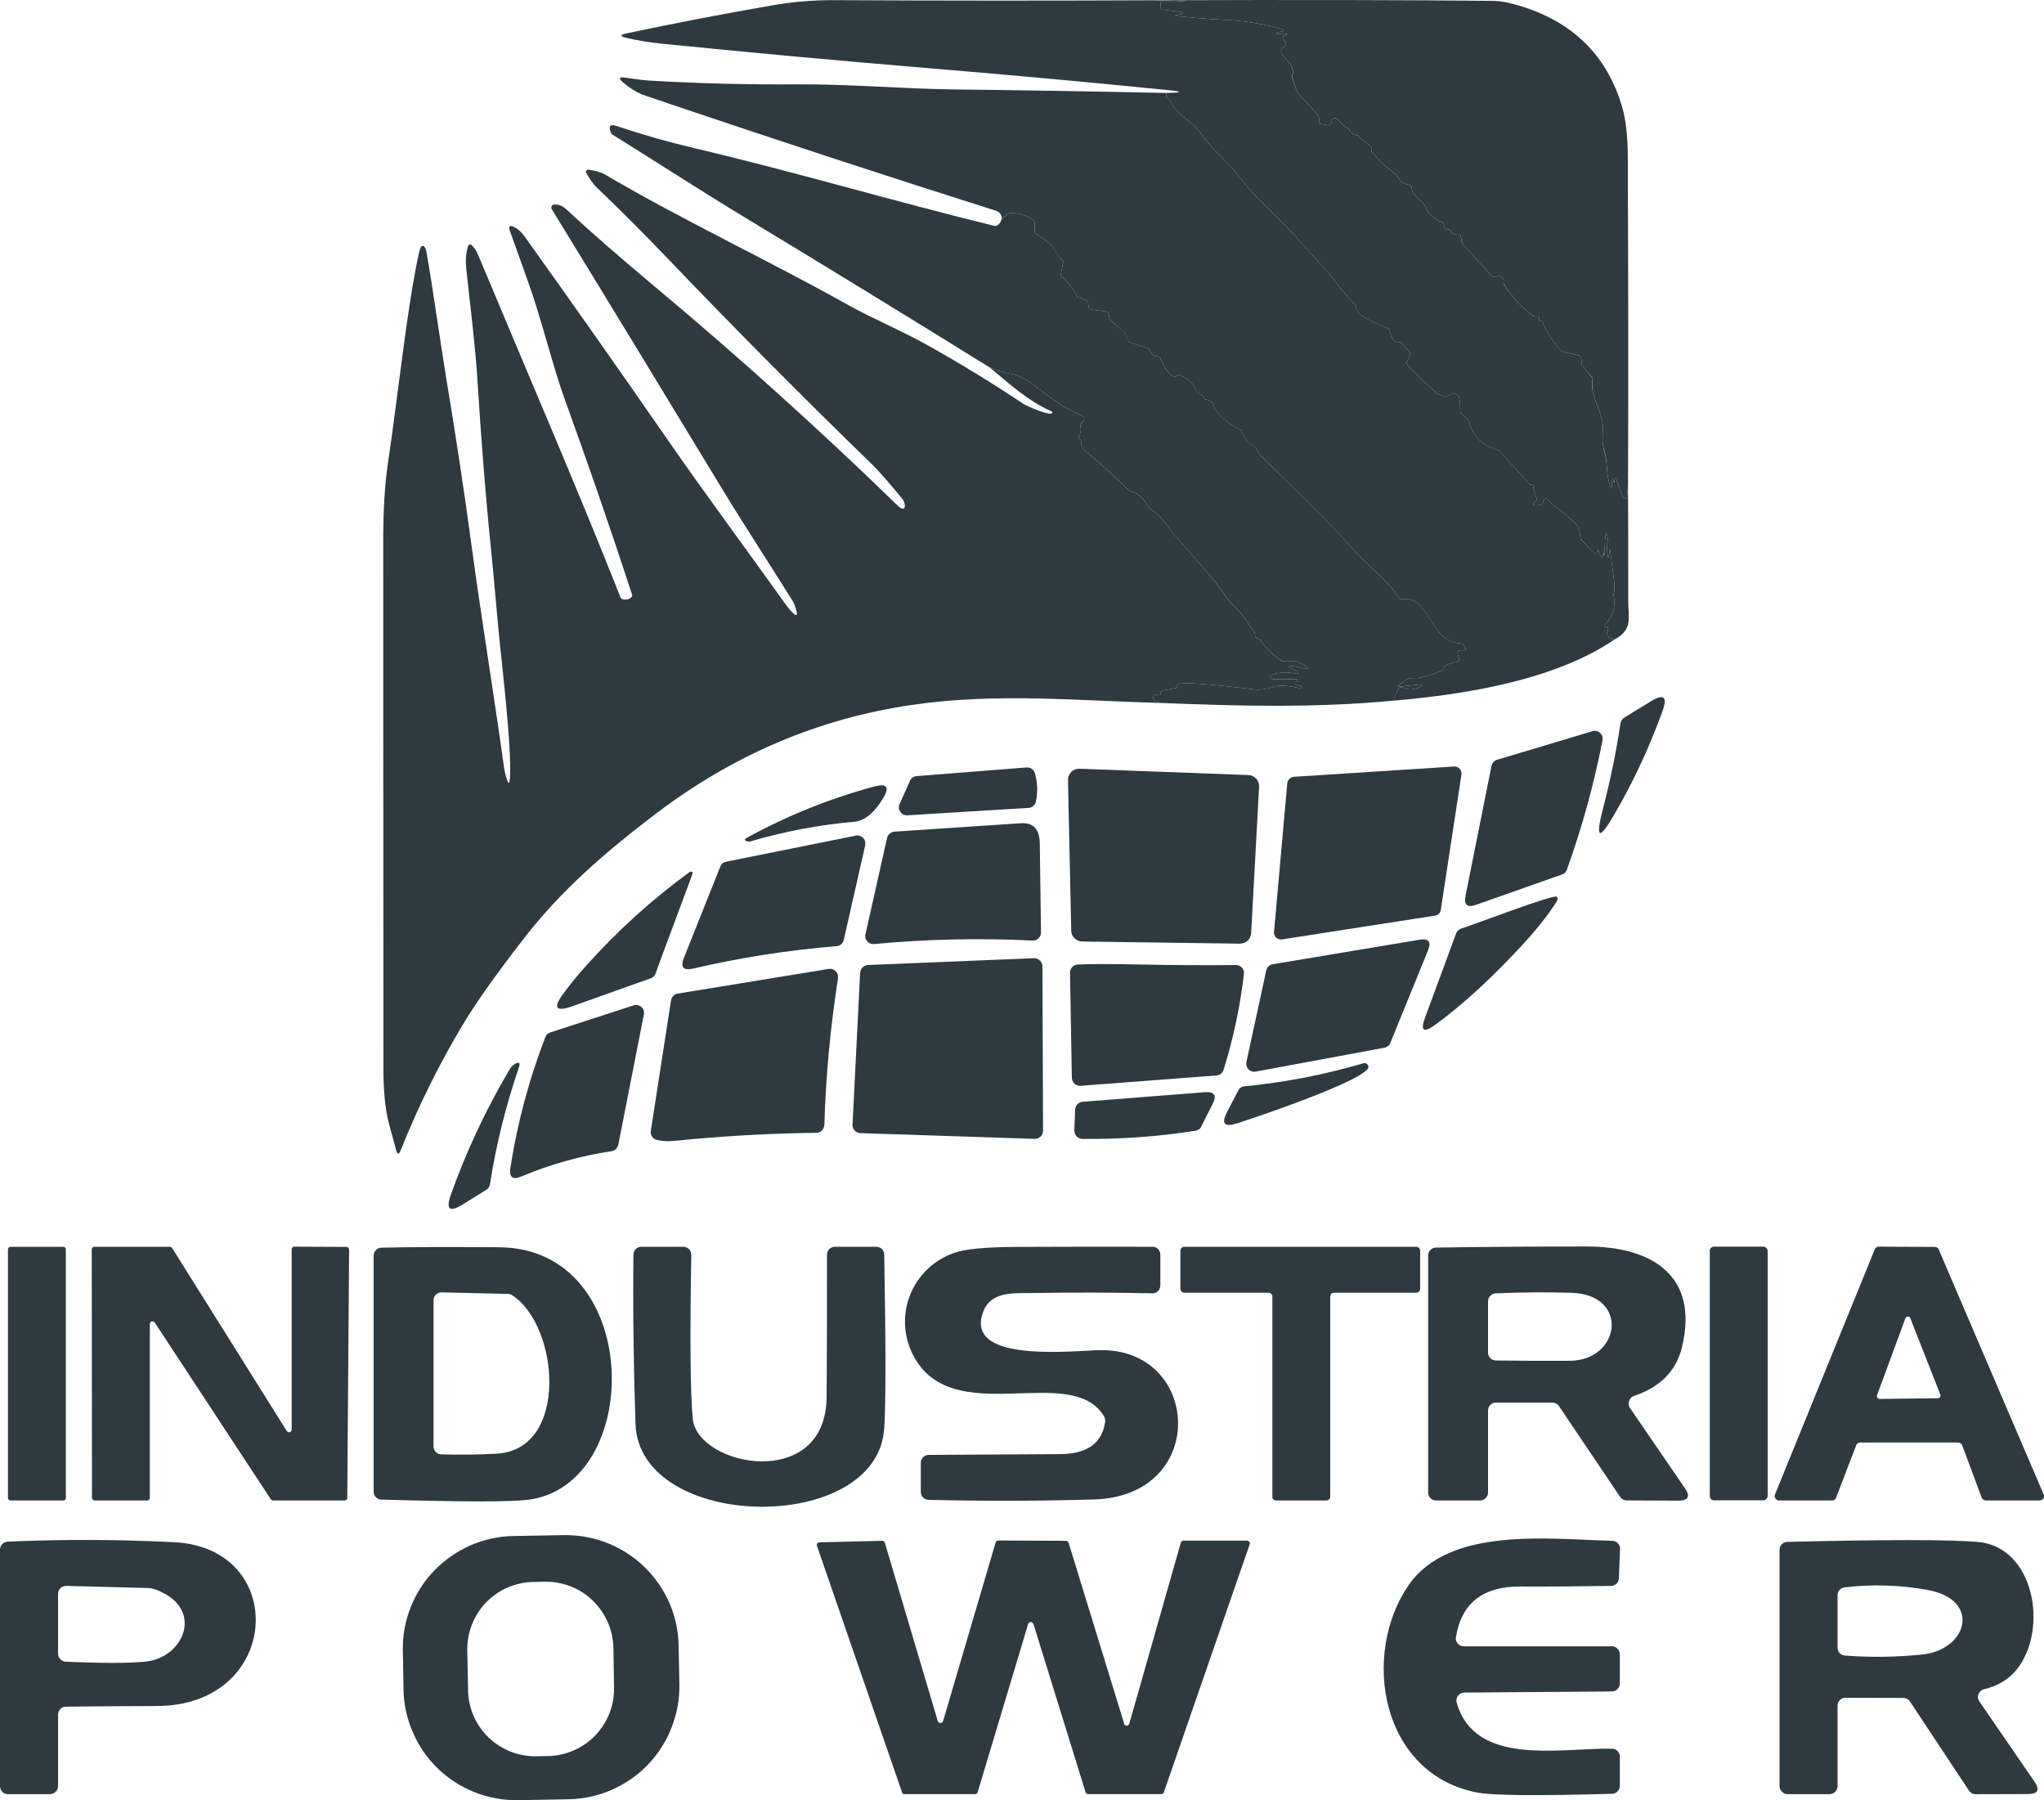
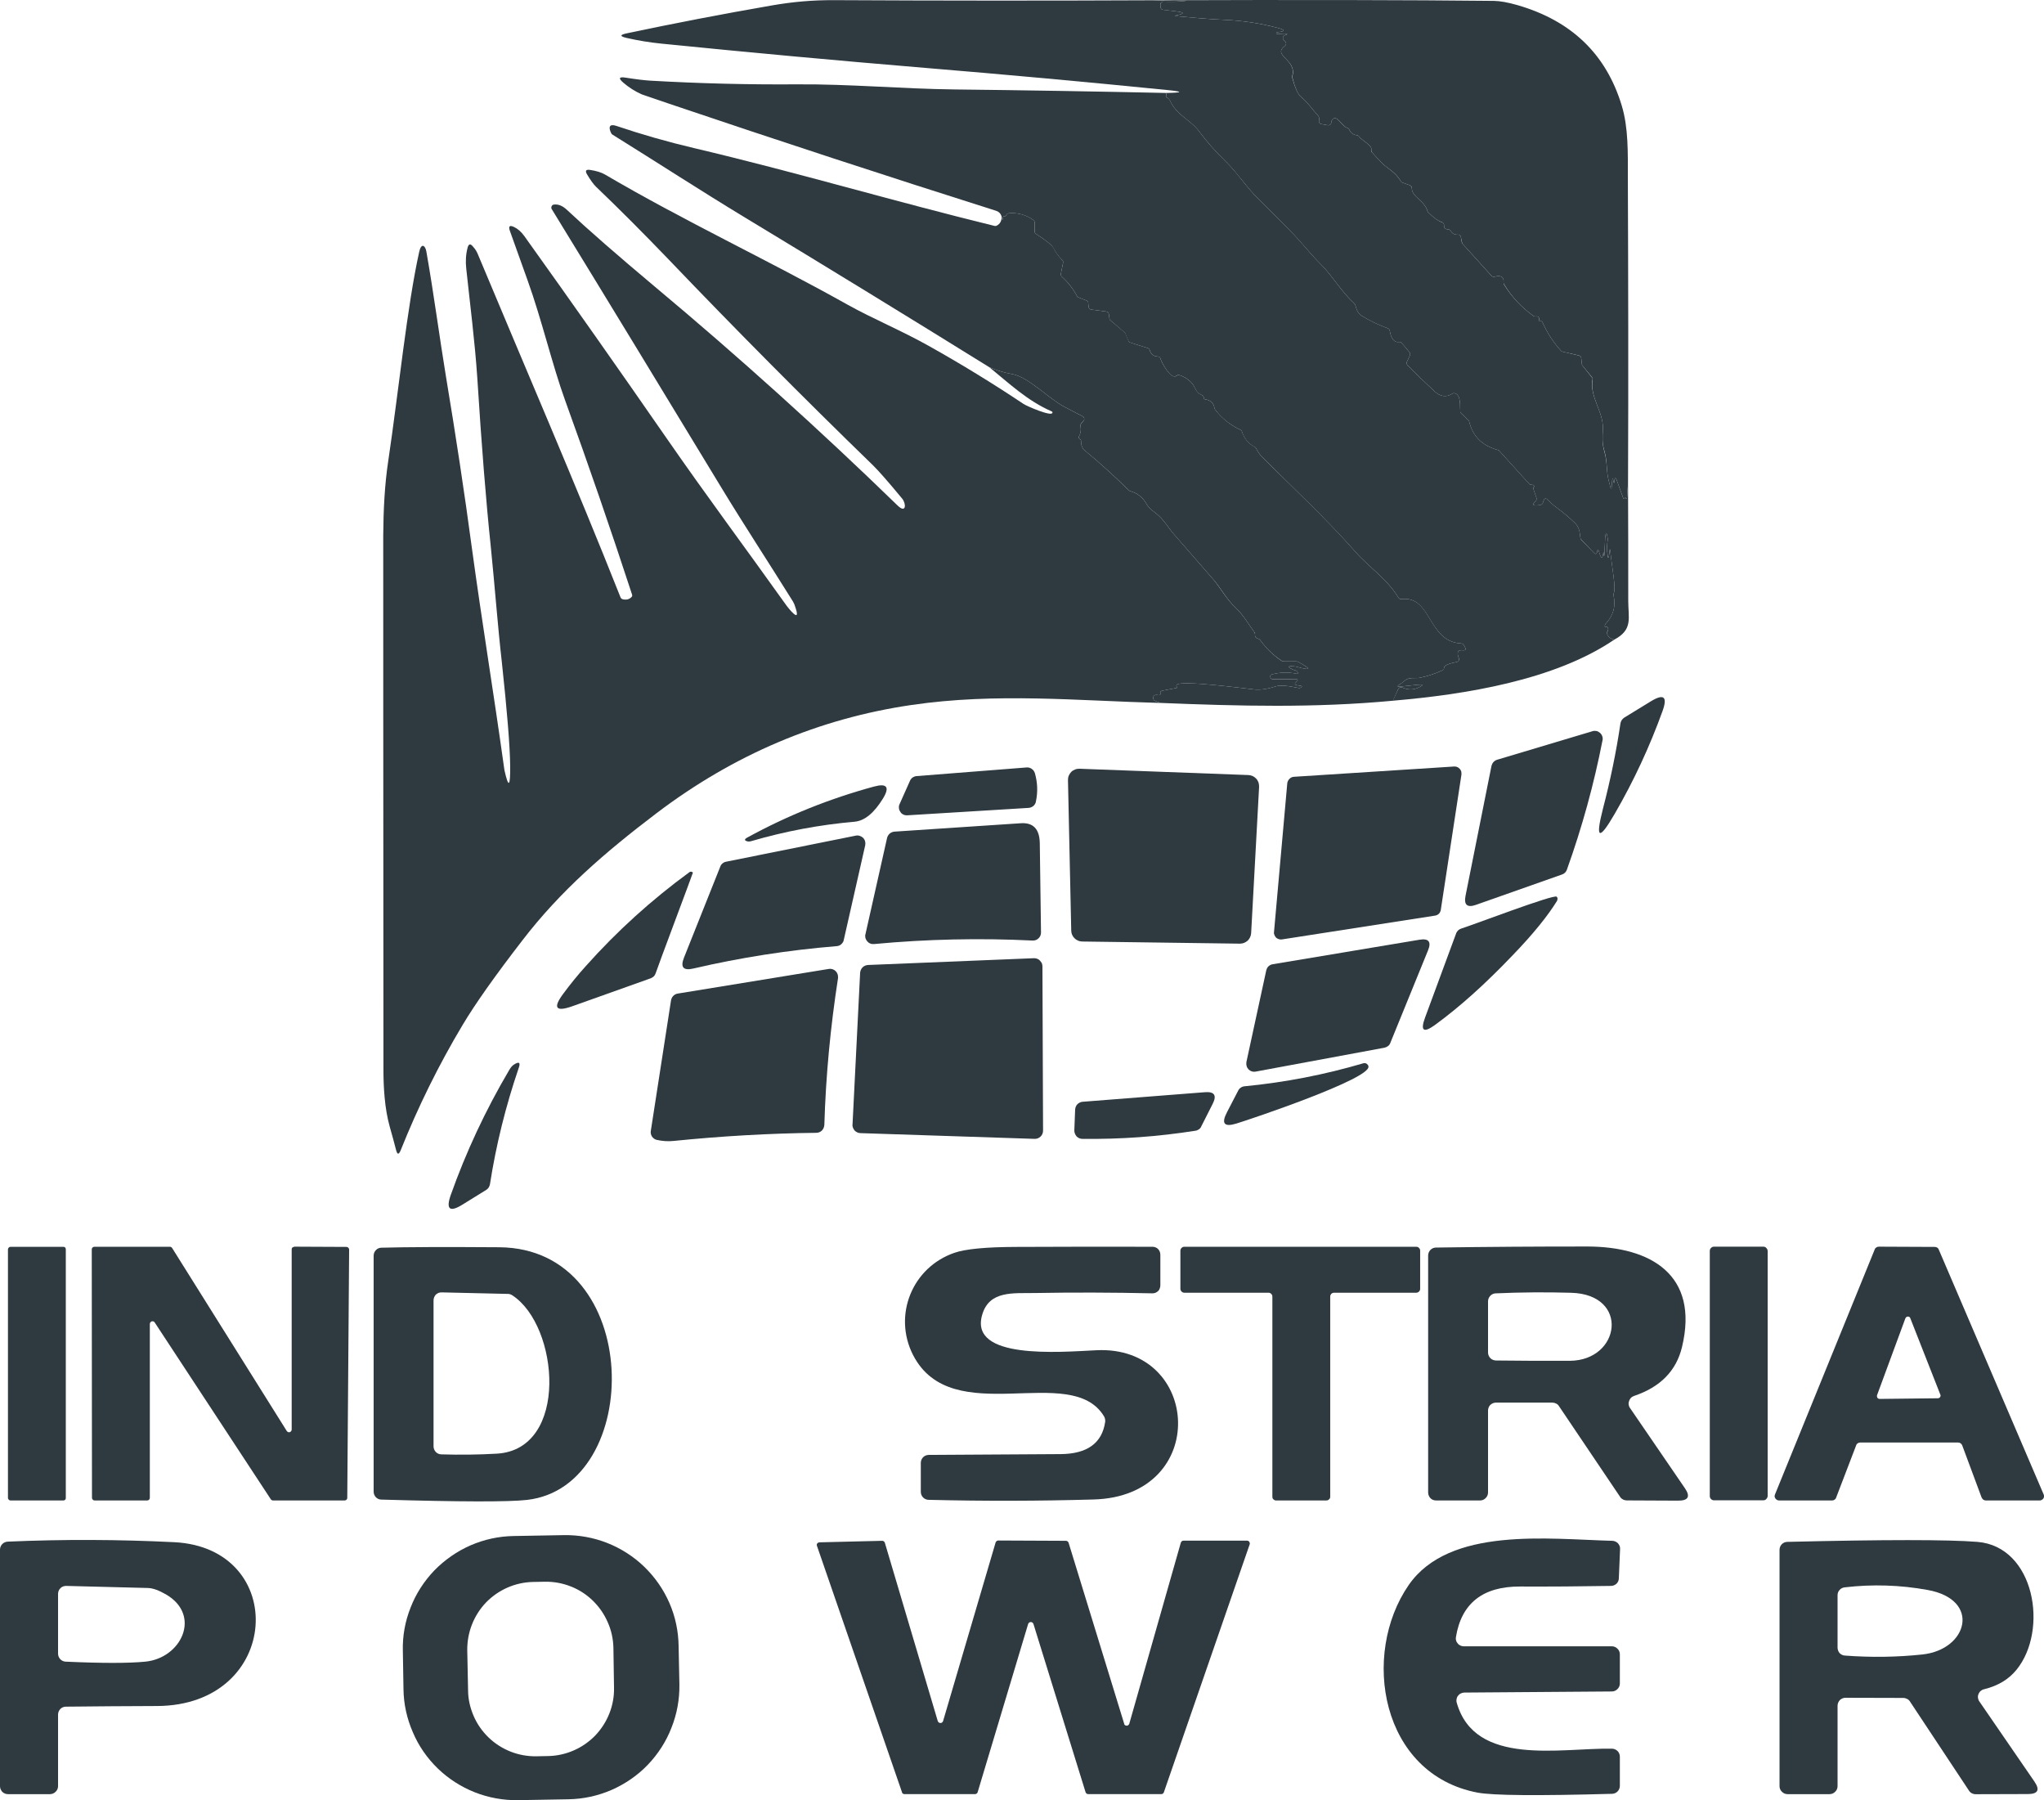
<svg xmlns="http://www.w3.org/2000/svg" width="67" height="59" viewBox="0 0 67 59" fill="none">
  <path d="M37.774 0.009L38.846 0.036C38.873 0.037 38.873 0.038 38.853 0.04C38.612 0.057 38.377 0.061 38.136 0.052C38.123 0.052 38.109 0.054 38.103 0.059C38.089 0.063 38.076 0.071 38.069 0.08C38.056 0.089 38.049 0.1 38.042 0.112C38.042 0.124 38.035 0.137 38.035 0.15L38.042 0.228C38.042 0.251 38.049 0.273 38.062 0.29C38.083 0.307 38.102 0.318 38.123 0.321L38.585 0.376C38.819 0.405 38.826 0.445 38.592 0.497L38.565 0.502C38.498 0.516 38.505 0.526 38.572 0.531C39.094 0.573 39.556 0.626 40.139 0.65C40.736 0.676 41.325 0.765 41.901 0.919C42.136 0.981 42.129 1.026 41.888 1.054C41.834 1.06 41.821 1.075 41.841 1.099C41.848 1.104 41.855 1.107 41.855 1.11C41.861 1.112 41.868 1.113 41.875 1.113C42.19 1.09 42.27 1.105 42.116 1.156C42.102 1.161 42.089 1.17 42.076 1.182C42.069 1.194 42.056 1.209 42.056 1.224C42.049 1.24 42.049 1.257 42.056 1.272C42.062 1.288 42.069 1.302 42.082 1.314L42.129 1.361C42.136 1.37 42.143 1.382 42.149 1.395C42.156 1.407 42.156 1.421 42.156 1.435C42.156 1.448 42.149 1.462 42.143 1.474C42.136 1.486 42.129 1.496 42.116 1.504C41.687 1.832 42.518 1.942 42.357 2.494C42.357 2.511 42.357 2.528 42.357 2.545C42.451 2.881 42.545 3.091 42.645 3.174C42.866 3.355 43 3.567 43.188 3.769C43.235 3.819 43.255 3.879 43.235 3.95C43.235 3.962 43.228 3.976 43.235 3.989C43.235 4.002 43.242 4.014 43.248 4.025C43.255 4.036 43.268 4.046 43.275 4.053C43.288 4.06 43.302 4.065 43.315 4.067L43.529 4.104C43.536 4.106 43.55 4.106 43.563 4.103C43.576 4.1 43.59 4.095 43.597 4.087C43.61 4.08 43.617 4.07 43.623 4.06C43.63 4.049 43.637 4.037 43.637 4.024C43.637 4.013 43.643 4.001 43.643 3.988C43.643 3.967 43.65 3.946 43.663 3.929C43.818 3.724 43.972 4.136 44.166 4.193C44.179 4.197 44.193 4.203 44.2 4.212C44.213 4.222 44.22 4.233 44.226 4.245C44.273 4.355 44.36 4.418 44.481 4.433C44.494 4.435 44.508 4.44 44.521 4.447C44.535 4.454 44.541 4.463 44.548 4.474C44.642 4.607 44.99 4.765 44.95 4.911C44.95 4.926 44.95 4.942 44.95 4.958C44.957 4.973 44.963 4.987 44.977 4.998C45.077 5.111 45.184 5.223 45.292 5.334C45.473 5.525 45.754 5.646 45.915 5.938C45.928 5.959 45.942 5.975 45.968 5.983L46.216 6.073C46.23 6.079 46.25 6.091 46.256 6.107C46.27 6.123 46.277 6.142 46.277 6.162C46.277 6.457 46.692 6.565 46.792 6.92C46.792 6.937 46.806 6.953 46.819 6.964C47.007 7.144 47.154 7.25 47.261 7.282C47.288 7.287 47.302 7.301 47.315 7.319C47.328 7.337 47.335 7.359 47.335 7.381C47.328 7.469 47.369 7.514 47.469 7.516C47.483 7.516 47.503 7.521 47.516 7.529C47.529 7.537 47.543 7.549 47.55 7.563C47.603 7.656 47.684 7.697 47.784 7.689C47.811 7.686 47.831 7.693 47.851 7.708C47.871 7.722 47.885 7.743 47.885 7.766L47.918 7.947C47.925 7.965 47.931 7.981 47.945 7.994L48.889 9.039C48.903 9.052 48.916 9.061 48.936 9.066C48.95 9.071 48.97 9.071 48.99 9.067C49.205 9.01 49.305 9.076 49.285 9.264C49.285 9.284 49.292 9.304 49.298 9.321C49.553 9.731 49.874 10.075 50.263 10.354C50.283 10.368 50.31 10.374 50.33 10.371C50.431 10.358 50.464 10.398 50.437 10.491C50.431 10.528 50.444 10.54 50.484 10.528C50.531 10.51 50.551 10.534 50.571 10.581C50.719 10.916 50.92 11.221 51.168 11.496C51.181 11.511 51.201 11.521 51.221 11.525L51.75 11.649C51.77 11.653 51.791 11.664 51.804 11.679C51.817 11.694 51.824 11.712 51.831 11.732L51.851 11.929C51.851 11.948 51.858 11.966 51.871 11.98L52.179 12.365C52.193 12.376 52.199 12.389 52.199 12.402C52.206 12.415 52.206 12.429 52.199 12.443C52.099 12.999 52.561 13.494 52.541 14.051C52.528 14.334 52.508 14.503 52.588 14.795C52.688 15.124 52.648 15.42 52.729 15.742C52.742 15.783 52.749 15.824 52.762 15.865C52.802 16.061 52.829 16.059 52.836 15.858L52.843 15.783C52.849 15.644 52.863 15.643 52.889 15.78C52.903 15.839 52.91 15.843 52.916 15.791C52.923 15.63 52.956 15.625 53.01 15.777L53.204 16.315C53.218 16.356 53.238 16.358 53.258 16.322C53.271 16.306 53.278 16.305 53.285 16.319C53.318 16.359 53.332 16.355 53.332 16.306L53.365 15.832C53.372 17.118 53.372 18.404 53.372 19.69C53.372 20.251 53.533 20.633 52.916 20.96C52.796 20.937 52.715 20.876 52.682 20.777C52.675 20.763 52.675 20.747 52.675 20.732C52.675 20.716 52.682 20.701 52.695 20.689C52.715 20.654 52.722 20.616 52.702 20.573C52.702 20.567 52.702 20.561 52.695 20.557C52.688 20.552 52.682 20.548 52.675 20.546C52.675 20.543 52.668 20.542 52.662 20.541C52.655 20.541 52.648 20.543 52.642 20.545C52.608 20.559 52.595 20.539 52.608 20.487C52.615 20.47 52.621 20.456 52.628 20.444C52.883 20.177 52.97 19.865 52.889 19.506C52.883 19.486 52.889 19.464 52.896 19.445C52.977 19.271 52.836 18.584 52.782 18.04C52.776 17.987 52.769 17.986 52.762 18.038V18.07C52.729 18.347 52.708 18.347 52.682 18.069C52.675 17.959 52.675 17.845 52.695 17.725C52.702 17.691 52.702 17.656 52.695 17.621C52.661 17.42 52.635 17.421 52.615 17.625C52.608 17.776 52.601 17.926 52.595 18.075C52.588 18.259 52.581 18.269 52.561 18.104C52.561 18.085 52.561 18.086 52.554 18.105V18.137C52.528 18.309 52.487 18.313 52.434 18.147L52.407 18.06C52.387 18.004 52.373 18.004 52.353 18.062V18.088C52.333 18.16 52.3 18.17 52.246 18.116L51.831 17.682C51.811 17.667 51.804 17.647 51.804 17.625C51.777 17.421 51.77 17.274 51.61 17.124C51.429 16.953 51.241 16.793 51.04 16.645C50.933 16.569 50.839 16.485 50.752 16.392C50.672 16.31 50.618 16.323 50.591 16.43L50.571 16.48C50.571 16.497 50.558 16.512 50.544 16.524C50.531 16.536 50.518 16.544 50.498 16.547C50.25 16.593 50.196 16.55 50.337 16.417C50.35 16.405 50.363 16.389 50.363 16.371C50.37 16.352 50.37 16.334 50.363 16.316L50.27 16.045C50.263 16.021 50.263 15.996 50.276 15.974C50.303 15.914 50.276 15.884 50.189 15.885C50.176 15.885 50.163 15.882 50.149 15.877C50.142 15.871 50.129 15.863 50.122 15.853L49.144 14.773C49.138 14.759 49.117 14.749 49.097 14.745C48.588 14.607 48.273 14.298 48.159 13.818C48.152 13.8 48.146 13.785 48.133 13.772L47.891 13.539C47.871 13.523 47.864 13.501 47.864 13.477C47.851 13.305 47.898 12.932 47.677 12.886C47.657 12.881 47.63 12.886 47.61 12.9C47.409 13.027 47.215 13.002 47.02 12.823C46.719 12.545 46.424 12.259 46.136 11.966C46.123 11.952 46.116 11.935 46.109 11.916C46.109 11.897 46.109 11.877 46.116 11.86L46.216 11.647C46.223 11.63 46.223 11.612 46.223 11.595C46.216 11.577 46.209 11.56 46.203 11.546L45.948 11.241C45.935 11.228 45.921 11.218 45.908 11.212C45.888 11.206 45.874 11.205 45.861 11.207C45.7 11.23 45.6 11.106 45.553 10.834C45.546 10.817 45.539 10.802 45.533 10.789C45.519 10.776 45.506 10.766 45.492 10.76C45.184 10.646 44.896 10.511 44.642 10.353C44.494 10.263 44.468 10.137 44.421 9.986C44.414 9.97 44.407 9.957 44.394 9.946C43.965 9.554 43.704 9.079 43.308 8.675C43.121 8.489 42.893 8.235 42.618 7.914C42.451 7.716 42.002 7.259 41.272 6.543C40.883 6.17 40.561 5.665 40.179 5.294C39.831 4.954 39.543 4.626 39.309 4.31C39.02 3.917 38.572 3.784 38.35 3.294C38.33 3.252 38.297 3.221 38.257 3.202C38.25 3.2 38.243 3.196 38.237 3.192C38.237 3.187 38.23 3.182 38.23 3.176C38.223 3.17 38.223 3.164 38.223 3.157C38.223 3.151 38.223 3.144 38.23 3.138C38.237 3.11 38.237 3.08 38.21 3.046H38.237C38.793 3.036 38.793 3.003 38.237 2.948C35.603 2.684 32.964 2.443 30.317 2.224C27.436 1.984 24.555 1.719 21.674 1.429C21.286 1.39 20.91 1.328 20.535 1.242C20.314 1.19 20.314 1.14 20.542 1.093C22.116 0.761 23.691 0.457 25.279 0.182C25.969 0.061 26.619 0.001 27.369 0.005C30.84 0.023 34.304 0.025 37.774 0.009Z" fill="#2E3940" />
  <path d="M37.774 0.009C42.498 -0.008 46.23 -0.001 48.97 0.029C49.171 0.032 49.426 0.078 49.734 0.166C51.509 0.677 52.648 1.774 53.158 3.458C53.379 4.182 53.359 5.013 53.359 5.8C53.372 9.144 53.379 12.488 53.365 15.832L53.332 16.306C53.332 16.355 53.319 16.359 53.292 16.319C53.278 16.305 53.272 16.306 53.258 16.322C53.238 16.358 53.218 16.356 53.205 16.315L53.01 15.777C52.957 15.625 52.923 15.63 52.916 15.791C52.91 15.843 52.903 15.839 52.89 15.78C52.863 15.643 52.849 15.644 52.843 15.783L52.836 15.858C52.829 16.058 52.803 16.061 52.762 15.865C52.749 15.824 52.742 15.783 52.729 15.742C52.648 15.42 52.689 15.124 52.595 14.795C52.508 14.503 52.528 14.334 52.541 14.051C52.561 13.494 52.099 12.999 52.206 12.443C52.206 12.429 52.206 12.415 52.2 12.402C52.2 12.389 52.193 12.376 52.186 12.365L51.871 11.98C51.858 11.966 51.851 11.948 51.851 11.929L51.831 11.732C51.824 11.712 51.818 11.694 51.804 11.678C51.791 11.664 51.771 11.653 51.757 11.649L51.221 11.525C51.201 11.521 51.181 11.511 51.168 11.496C50.92 11.221 50.719 10.916 50.571 10.581C50.551 10.534 50.531 10.51 50.484 10.528C50.444 10.54 50.431 10.528 50.444 10.491C50.464 10.398 50.431 10.358 50.33 10.371C50.31 10.374 50.283 10.368 50.263 10.354C49.875 10.075 49.553 9.731 49.305 9.321C49.292 9.304 49.285 9.284 49.285 9.264C49.305 9.076 49.205 9.01 48.99 9.067C48.97 9.071 48.957 9.071 48.937 9.066C48.917 9.061 48.903 9.052 48.89 9.039L47.945 7.994C47.932 7.981 47.925 7.965 47.925 7.947L47.885 7.766C47.885 7.743 47.871 7.722 47.851 7.708C47.831 7.693 47.811 7.686 47.784 7.689C47.684 7.697 47.603 7.656 47.55 7.563C47.543 7.549 47.53 7.537 47.516 7.529C47.503 7.521 47.483 7.516 47.469 7.516C47.369 7.514 47.329 7.469 47.335 7.381C47.335 7.359 47.329 7.337 47.315 7.319C47.302 7.301 47.288 7.287 47.268 7.281C47.154 7.25 47.007 7.144 46.819 6.964C46.806 6.953 46.799 6.937 46.793 6.92C46.692 6.565 46.277 6.457 46.277 6.162C46.277 6.142 46.27 6.123 46.263 6.107C46.25 6.091 46.23 6.079 46.217 6.073L45.969 5.983C45.942 5.975 45.928 5.959 45.915 5.938C45.761 5.646 45.473 5.525 45.292 5.334C45.185 5.223 45.077 5.111 44.977 4.998C44.964 4.987 44.957 4.973 44.957 4.958C44.95 4.942 44.95 4.926 44.95 4.911C44.99 4.764 44.642 4.606 44.548 4.474C44.541 4.463 44.535 4.454 44.521 4.447C44.508 4.439 44.495 4.435 44.481 4.433C44.361 4.418 44.273 4.355 44.227 4.245C44.22 4.233 44.213 4.222 44.2 4.212C44.193 4.203 44.18 4.197 44.166 4.193C43.979 4.136 43.818 3.724 43.664 3.929C43.65 3.946 43.644 3.967 43.644 3.988C43.644 4.001 43.637 4.013 43.637 4.024C43.637 4.037 43.63 4.049 43.624 4.06C43.617 4.07 43.61 4.08 43.597 4.087C43.59 4.095 43.577 4.1 43.563 4.103C43.55 4.105 43.543 4.106 43.53 4.104L43.315 4.067C43.302 4.065 43.289 4.06 43.275 4.053C43.269 4.046 43.255 4.036 43.248 4.025C43.242 4.014 43.235 4.002 43.235 3.989C43.235 3.976 43.235 3.962 43.235 3.949C43.255 3.879 43.235 3.819 43.188 3.769C43.001 3.567 42.866 3.355 42.645 3.174C42.545 3.091 42.451 2.881 42.364 2.545C42.357 2.528 42.357 2.511 42.364 2.494C42.518 1.942 41.687 1.832 42.116 1.504C42.13 1.496 42.136 1.486 42.143 1.474C42.15 1.462 42.156 1.448 42.156 1.435C42.156 1.421 42.156 1.407 42.15 1.395C42.143 1.382 42.136 1.37 42.129 1.361L42.083 1.314C42.069 1.302 42.062 1.288 42.056 1.272C42.049 1.257 42.049 1.24 42.056 1.224C42.056 1.209 42.069 1.194 42.076 1.182C42.089 1.17 42.103 1.161 42.116 1.156C42.27 1.105 42.19 1.09 41.875 1.113C41.868 1.113 41.861 1.112 41.861 1.11C41.855 1.107 41.848 1.104 41.841 1.099C41.821 1.075 41.835 1.06 41.888 1.054C42.13 1.026 42.136 0.981 41.902 0.919C41.325 0.765 40.736 0.676 40.139 0.65C39.557 0.626 39.094 0.573 38.572 0.531C38.505 0.526 38.505 0.516 38.565 0.502L38.592 0.497C38.827 0.445 38.82 0.405 38.585 0.376L38.123 0.321C38.103 0.318 38.083 0.307 38.063 0.29C38.049 0.273 38.042 0.251 38.042 0.228L38.036 0.15C38.036 0.137 38.042 0.124 38.049 0.112C38.049 0.1 38.056 0.089 38.069 0.08C38.076 0.071 38.09 0.063 38.103 0.059C38.11 0.054 38.123 0.052 38.136 0.052C38.377 0.061 38.612 0.057 38.853 0.04C38.873 0.038 38.873 0.037 38.853 0.036L37.774 0.009Z" fill="#2E3940" />
  <path d="M38.21 3.046C38.23 3.079 38.237 3.11 38.23 3.138C38.224 3.144 38.224 3.15 38.224 3.157C38.224 3.163 38.224 3.17 38.23 3.176C38.23 3.182 38.237 3.187 38.237 3.192C38.244 3.196 38.25 3.2 38.257 3.202C38.297 3.221 38.331 3.251 38.351 3.294C38.572 3.784 39.021 3.917 39.309 4.309C39.543 4.626 39.831 4.954 40.18 5.294C40.562 5.665 40.883 6.169 41.272 6.543C42.002 7.259 42.451 7.715 42.619 7.913C42.894 8.234 43.121 8.488 43.309 8.675C43.704 9.079 43.965 9.554 44.394 9.946C44.408 9.957 44.414 9.97 44.421 9.986C44.468 10.137 44.495 10.263 44.642 10.353C44.897 10.51 45.185 10.646 45.493 10.76C45.506 10.765 45.52 10.775 45.533 10.788C45.54 10.801 45.547 10.817 45.553 10.834C45.6 11.105 45.701 11.23 45.861 11.207C45.875 11.204 45.888 11.206 45.908 11.212C45.922 11.218 45.935 11.228 45.949 11.241L46.203 11.546C46.21 11.56 46.217 11.577 46.223 11.594C46.223 11.612 46.223 11.63 46.217 11.647L46.116 11.859C46.109 11.877 46.109 11.896 46.109 11.915C46.116 11.934 46.123 11.952 46.136 11.966C46.424 12.259 46.719 12.545 47.02 12.823C47.215 13.001 47.409 13.027 47.61 12.899C47.63 12.886 47.657 12.881 47.677 12.886C47.898 12.932 47.851 13.304 47.865 13.477C47.865 13.5 47.871 13.523 47.892 13.539L48.133 13.772C48.146 13.784 48.153 13.8 48.16 13.818C48.273 14.298 48.588 14.607 49.098 14.745C49.118 14.749 49.131 14.759 49.145 14.773L50.123 15.853C50.129 15.863 50.143 15.871 50.15 15.876C50.163 15.882 50.176 15.885 50.19 15.885C50.277 15.884 50.304 15.914 50.27 15.974C50.263 15.996 50.263 16.021 50.27 16.044L50.364 16.316C50.37 16.333 50.37 16.352 50.364 16.37C50.364 16.388 50.35 16.404 50.337 16.417C50.196 16.55 50.25 16.593 50.498 16.546C50.518 16.543 50.531 16.535 50.545 16.523C50.558 16.512 50.572 16.496 50.572 16.479L50.592 16.43C50.618 16.323 50.672 16.31 50.752 16.391C50.84 16.484 50.933 16.569 51.041 16.645C51.242 16.793 51.429 16.953 51.61 17.124C51.771 17.274 51.778 17.421 51.804 17.625C51.804 17.646 51.811 17.666 51.825 17.681L52.247 18.116C52.3 18.17 52.334 18.16 52.354 18.087V18.061C52.367 18.004 52.387 18.003 52.407 18.06L52.434 18.147C52.488 18.313 52.528 18.309 52.555 18.136V18.105C52.561 18.085 52.561 18.085 52.561 18.104C52.581 18.268 52.588 18.259 52.595 18.075C52.602 17.925 52.608 17.776 52.615 17.625C52.635 17.421 52.662 17.42 52.695 17.621C52.702 17.656 52.702 17.691 52.695 17.724C52.675 17.845 52.675 17.959 52.682 18.068C52.702 18.347 52.729 18.347 52.763 18.069V18.038C52.769 17.986 52.776 17.986 52.783 18.04C52.836 18.584 52.977 19.271 52.896 19.445C52.89 19.464 52.883 19.485 52.89 19.506C52.97 19.865 52.883 20.177 52.629 20.443C52.622 20.456 52.615 20.47 52.608 20.486C52.595 20.539 52.608 20.558 52.642 20.545C52.649 20.543 52.655 20.541 52.662 20.541C52.669 20.541 52.675 20.543 52.675 20.545C52.682 20.548 52.689 20.552 52.695 20.556C52.695 20.561 52.702 20.567 52.702 20.573C52.722 20.616 52.715 20.654 52.689 20.689C52.682 20.701 52.675 20.716 52.675 20.731C52.675 20.747 52.675 20.762 52.682 20.777C52.715 20.876 52.796 20.937 52.916 20.96C50.953 22.297 48.005 22.762 45.654 22.963L45.835 22.577C45.848 22.554 45.868 22.537 45.888 22.528C45.915 22.519 45.942 22.519 45.962 22.529C46.15 22.612 46.33 22.613 46.498 22.532C46.672 22.451 46.659 22.419 46.471 22.439L45.908 22.499C45.794 22.511 45.788 22.487 45.882 22.426C45.935 22.393 45.989 22.352 46.049 22.302C46.19 22.177 46.404 22.241 46.552 22.209C46.8 22.157 47.041 22.077 47.275 21.971C47.295 21.963 47.309 21.952 47.316 21.936C47.329 21.921 47.335 21.904 47.335 21.886C47.335 21.769 47.65 21.718 47.751 21.693C47.764 21.69 47.778 21.684 47.791 21.675C47.798 21.667 47.811 21.656 47.818 21.644C47.825 21.631 47.825 21.618 47.825 21.604C47.825 21.59 47.825 21.577 47.818 21.564C47.744 21.377 47.784 21.292 47.938 21.309C48.046 21.321 48.066 21.282 48.012 21.193L47.979 21.134C47.972 21.12 47.959 21.109 47.945 21.101C47.932 21.093 47.918 21.088 47.898 21.087C46.786 21.03 46.934 19.509 45.935 19.633C45.922 19.636 45.902 19.633 45.882 19.625C45.868 19.616 45.855 19.604 45.841 19.588C45.446 18.945 44.883 18.601 44.434 18.089C43.463 16.989 42.377 15.982 41.339 14.942C41.265 14.865 41.225 14.774 41.165 14.681C41.158 14.666 41.145 14.654 41.124 14.646C40.923 14.541 40.783 14.373 40.709 14.143C40.709 14.131 40.703 14.119 40.689 14.109C40.682 14.099 40.676 14.091 40.662 14.086C40.327 13.93 40.046 13.709 39.831 13.423C39.818 13.41 39.818 13.396 39.811 13.38C39.785 13.206 39.677 13.109 39.496 13.087C39.49 13.086 39.483 13.082 39.476 13.076C39.47 13.07 39.463 13.063 39.463 13.054L39.456 13.021C39.456 13.004 39.45 12.989 39.436 12.976C39.43 12.963 39.416 12.953 39.396 12.947C39.188 12.869 39.182 12.688 39.081 12.57C38.967 12.438 38.827 12.346 38.659 12.292C38.646 12.287 38.625 12.286 38.612 12.29C38.592 12.293 38.579 12.3 38.565 12.311C38.384 12.472 38.063 11.851 38.043 11.76C38.036 11.738 38.029 11.719 38.009 11.704C37.996 11.69 37.975 11.682 37.949 11.682C37.815 11.68 37.728 11.611 37.688 11.474C37.681 11.459 37.674 11.445 37.667 11.434C37.654 11.422 37.641 11.414 37.627 11.409L37.044 11.224C37.031 11.22 37.017 11.213 37.011 11.203C36.997 11.194 36.991 11.182 36.984 11.169L36.883 10.926C36.883 10.912 36.87 10.9 36.857 10.89L36.401 10.5C36.381 10.486 36.368 10.464 36.368 10.441L36.347 10.29C36.341 10.27 36.334 10.251 36.321 10.236C36.301 10.221 36.281 10.212 36.261 10.209L35.764 10.144C35.744 10.141 35.724 10.13 35.711 10.114C35.698 10.098 35.684 10.078 35.684 10.056L35.671 9.929C35.671 9.911 35.664 9.894 35.657 9.879C35.644 9.865 35.63 9.854 35.61 9.847L35.349 9.745C35.329 9.737 35.309 9.721 35.302 9.7C35.175 9.46 35.008 9.25 34.806 9.068C34.793 9.057 34.78 9.043 34.78 9.027C34.773 9.012 34.773 8.995 34.773 8.978L34.847 8.611C34.847 8.595 34.847 8.58 34.847 8.565C34.84 8.55 34.833 8.537 34.82 8.525C34.699 8.407 34.605 8.272 34.525 8.123C34.478 8.031 34.291 7.878 33.956 7.662C33.942 7.654 33.929 7.641 33.922 7.627C33.915 7.613 33.916 7.597 33.916 7.581V7.291C33.916 7.275 33.916 7.26 33.902 7.247C33.895 7.233 33.889 7.221 33.875 7.212C33.627 7.037 33.359 6.963 33.065 6.989C33.051 6.991 33.031 6.997 33.018 7.007C33.004 7.017 32.991 7.031 32.984 7.048C32.971 7.08 32.95 7.092 32.93 7.084C32.924 7.082 32.917 7.081 32.91 7.082C32.904 7.083 32.897 7.085 32.897 7.088C32.89 7.092 32.884 7.096 32.884 7.101C32.877 7.107 32.877 7.112 32.877 7.118C32.87 7.245 32.85 7.236 32.83 7.093C32.803 6.999 32.743 6.937 32.642 6.905C29.065 5.772 25.5 4.605 21.942 3.402C21.346 3.2 21.045 3.097 21.038 3.093C20.817 2.995 20.616 2.868 20.435 2.712C20.261 2.565 20.288 2.509 20.509 2.545C20.851 2.599 21.119 2.631 21.313 2.643C22.914 2.735 24.515 2.776 26.117 2.764C27.865 2.752 29.554 2.911 31.282 2.931C33.587 2.957 35.899 2.996 38.21 3.046Z" fill="#2E3940" />
  <path d="M32.83 7.093C32.857 7.236 32.87 7.245 32.877 7.118C32.877 7.112 32.877 7.107 32.883 7.101C32.883 7.096 32.89 7.092 32.897 7.088C32.897 7.085 32.904 7.083 32.91 7.082C32.917 7.081 32.924 7.082 32.93 7.084C32.957 7.092 32.971 7.08 32.984 7.048C32.991 7.031 33.004 7.017 33.017 7.007C33.031 6.997 33.051 6.991 33.064 6.989C33.359 6.963 33.634 7.037 33.875 7.212C33.889 7.221 33.902 7.233 33.909 7.247C33.915 7.26 33.915 7.275 33.915 7.291V7.581C33.915 7.597 33.915 7.613 33.922 7.627C33.935 7.641 33.942 7.654 33.955 7.662C34.29 7.878 34.478 8.031 34.532 8.123C34.605 8.272 34.706 8.407 34.82 8.525C34.833 8.537 34.84 8.55 34.846 8.565C34.846 8.58 34.846 8.595 34.846 8.611L34.773 8.978C34.773 8.995 34.773 9.012 34.779 9.027C34.786 9.043 34.793 9.057 34.806 9.068C35.007 9.25 35.175 9.46 35.302 9.7C35.309 9.721 35.329 9.737 35.349 9.745L35.61 9.847C35.63 9.854 35.644 9.865 35.657 9.879C35.664 9.894 35.671 9.911 35.677 9.929L35.684 10.056C35.684 10.078 35.697 10.098 35.711 10.114C35.724 10.13 35.744 10.141 35.764 10.144L36.26 10.209C36.287 10.212 36.3 10.221 36.321 10.236C36.334 10.251 36.341 10.27 36.347 10.29L36.367 10.441C36.367 10.464 36.381 10.486 36.401 10.5L36.863 10.89C36.87 10.9 36.883 10.912 36.89 10.926L36.99 11.169C36.99 11.182 36.997 11.194 37.011 11.203C37.024 11.213 37.031 11.22 37.044 11.224L37.627 11.409C37.64 11.414 37.654 11.422 37.667 11.434C37.674 11.445 37.681 11.459 37.687 11.474C37.727 11.611 37.815 11.68 37.949 11.682C37.975 11.682 37.995 11.69 38.009 11.704C38.029 11.719 38.042 11.738 38.042 11.76C38.062 11.851 38.384 12.472 38.572 12.311C38.578 12.3 38.598 12.293 38.612 12.29C38.625 12.286 38.645 12.287 38.659 12.292C38.826 12.346 38.967 12.438 39.081 12.57C39.181 12.688 39.195 12.869 39.396 12.947C39.416 12.953 39.429 12.963 39.436 12.976C39.45 12.989 39.456 13.004 39.456 13.021L39.463 13.055C39.463 13.063 39.469 13.07 39.476 13.076C39.483 13.082 39.49 13.086 39.496 13.087C39.677 13.109 39.784 13.206 39.811 13.38C39.818 13.396 39.825 13.41 39.831 13.423C40.052 13.709 40.327 13.93 40.662 14.086C40.675 14.091 40.682 14.099 40.689 14.109C40.702 14.119 40.709 14.131 40.709 14.143C40.789 14.373 40.923 14.541 41.131 14.646C41.144 14.654 41.158 14.666 41.165 14.681C41.225 14.774 41.265 14.865 41.339 14.942C42.377 15.982 43.469 16.989 44.434 18.089C44.883 18.601 45.446 18.945 45.841 19.588C45.855 19.604 45.868 19.617 45.881 19.625C45.901 19.633 45.922 19.636 45.935 19.633C46.94 19.509 46.786 21.03 47.898 21.087C47.918 21.088 47.932 21.093 47.945 21.101C47.958 21.109 47.972 21.12 47.978 21.134L48.012 21.193C48.066 21.282 48.045 21.321 47.938 21.309C47.784 21.292 47.744 21.377 47.818 21.564C47.825 21.577 47.824 21.59 47.824 21.604C47.824 21.618 47.825 21.632 47.818 21.644C47.811 21.656 47.804 21.667 47.791 21.675C47.778 21.684 47.764 21.69 47.751 21.693C47.65 21.718 47.335 21.769 47.335 21.886C47.335 21.904 47.328 21.921 47.322 21.937C47.308 21.952 47.295 21.964 47.275 21.971C47.041 22.077 46.799 22.157 46.551 22.209C46.404 22.241 46.19 22.177 46.049 22.302C45.995 22.352 45.935 22.393 45.881 22.426C45.788 22.487 45.794 22.511 45.908 22.499L46.471 22.439C46.659 22.42 46.672 22.451 46.498 22.532C46.33 22.613 46.149 22.612 45.962 22.529C45.942 22.519 45.915 22.519 45.888 22.528C45.868 22.537 45.848 22.554 45.834 22.577L45.66 22.963C43.067 23.204 40.655 23.14 38.036 23.035L37.868 22.971C37.848 22.965 37.835 22.953 37.821 22.939C37.815 22.925 37.808 22.907 37.801 22.89C37.794 22.789 37.855 22.752 37.982 22.78C37.989 22.782 37.995 22.782 38.002 22.78C38.009 22.778 38.016 22.775 38.022 22.77C38.029 22.766 38.029 22.76 38.036 22.753C38.036 22.746 38.042 22.739 38.036 22.732V22.696C38.036 22.682 38.042 22.668 38.056 22.656C38.062 22.645 38.076 22.637 38.089 22.635L38.558 22.547C38.592 22.54 38.592 22.526 38.572 22.503C38.552 22.49 38.558 22.47 38.572 22.443C38.679 22.276 40.823 22.566 41.131 22.595C41.325 22.612 41.56 22.577 41.835 22.488C41.962 22.449 42.203 22.468 42.572 22.546C42.585 22.549 42.599 22.548 42.612 22.544C42.632 22.54 42.645 22.532 42.652 22.522L42.672 22.505C42.685 22.491 42.666 22.479 42.605 22.469L42.518 22.456C42.438 22.444 42.424 22.409 42.484 22.352L42.511 22.325C42.551 22.28 42.545 22.258 42.484 22.258L41.721 22.259C41.701 22.259 41.681 22.251 41.667 22.237C41.654 22.223 41.64 22.203 41.64 22.183V22.15C41.64 22.139 41.647 22.129 41.654 22.12C41.66 22.112 41.667 22.106 41.681 22.103C41.949 22.029 42.216 22.02 42.491 22.076C42.545 22.088 42.558 22.068 42.531 22.018C42.491 21.956 42.424 21.965 42.377 21.941C42.029 21.779 42.471 21.843 42.478 21.844C42.987 21.985 43.007 21.932 42.545 21.687C42.531 21.679 42.518 21.675 42.498 21.675L42.062 21.673C42.049 21.673 42.029 21.668 42.016 21.657C41.734 21.47 41.499 21.242 41.305 20.971C41.292 20.953 41.272 20.939 41.252 20.934C41.165 20.913 41.131 20.864 41.138 20.786C41.144 20.762 41.138 20.738 41.118 20.718C40.903 20.429 40.769 20.164 40.488 19.901C40.2 19.63 39.999 19.245 39.771 18.988C39.336 18.488 38.9 17.989 38.464 17.489C38.317 17.319 38.136 17.007 37.888 16.821C37.727 16.7 37.627 16.601 37.587 16.524C37.466 16.302 37.285 16.158 37.044 16.093C37.031 16.089 37.017 16.081 37.004 16.069C36.535 15.608 36.053 15.169 35.543 14.75C35.476 14.692 35.436 14.595 35.436 14.457C35.436 14.444 35.436 14.433 35.429 14.422C35.423 14.411 35.416 14.402 35.403 14.395L35.383 14.38C35.369 14.371 35.362 14.358 35.362 14.343C35.356 14.329 35.362 14.313 35.369 14.3C35.423 14.198 35.443 14.085 35.416 13.961C35.416 13.947 35.416 13.932 35.416 13.918C35.423 13.904 35.429 13.891 35.443 13.88L35.517 13.792C35.53 13.781 35.537 13.768 35.537 13.754C35.543 13.74 35.543 13.726 35.537 13.711C35.537 13.697 35.53 13.684 35.523 13.672C35.517 13.661 35.503 13.651 35.49 13.645C35.295 13.541 35.094 13.438 34.894 13.334C34.378 13.066 33.708 12.349 33.178 12.259C32.917 12.213 32.669 12.138 32.428 12.033C29.768 10.383 27.101 8.749 24.421 7.129C22.967 6.25 21.527 5.313 20.08 4.414C20.06 4.404 20.053 4.391 20.04 4.376C19.926 4.153 19.986 4.053 20.2 4.125C21.038 4.408 21.889 4.651 22.753 4.854C26.056 5.632 29.306 6.598 32.602 7.404C32.622 7.409 32.649 7.407 32.669 7.396C32.783 7.337 32.837 7.236 32.83 7.093Z" fill="#2E3940" />
  <path d="M32.428 12.033C32.669 12.138 32.917 12.214 33.178 12.259C33.708 12.349 34.378 13.066 34.894 13.335C35.095 13.438 35.289 13.541 35.49 13.645C35.503 13.652 35.517 13.661 35.523 13.673C35.53 13.684 35.537 13.698 35.537 13.712C35.544 13.726 35.544 13.741 35.537 13.755C35.537 13.769 35.523 13.781 35.517 13.792L35.436 13.88C35.429 13.892 35.423 13.905 35.416 13.919C35.416 13.933 35.416 13.948 35.416 13.962C35.443 14.085 35.423 14.198 35.369 14.301C35.356 14.314 35.356 14.329 35.363 14.344C35.363 14.358 35.369 14.371 35.383 14.38L35.403 14.396C35.416 14.403 35.423 14.412 35.429 14.422C35.436 14.433 35.436 14.445 35.436 14.457C35.436 14.595 35.477 14.693 35.544 14.75C36.053 15.169 36.535 15.609 37.004 16.07C37.017 16.081 37.031 16.089 37.044 16.094C37.285 16.158 37.466 16.302 37.587 16.525C37.627 16.601 37.728 16.7 37.889 16.822C38.136 17.008 38.317 17.32 38.465 17.489C38.9 17.989 39.336 18.489 39.771 18.988C39.992 19.246 40.2 19.631 40.488 19.902C40.769 20.164 40.904 20.43 41.118 20.719C41.131 20.738 41.138 20.763 41.138 20.787C41.131 20.865 41.165 20.914 41.252 20.934C41.272 20.94 41.292 20.953 41.305 20.972C41.5 21.242 41.734 21.471 42.009 21.657C42.029 21.668 42.049 21.674 42.062 21.674L42.498 21.675C42.511 21.675 42.532 21.679 42.545 21.687C43.007 21.933 42.987 21.985 42.478 21.844C42.471 21.843 42.029 21.779 42.377 21.942C42.424 21.966 42.491 21.956 42.532 22.018C42.558 22.069 42.545 22.088 42.491 22.077C42.217 22.021 41.942 22.03 41.681 22.104C41.667 22.106 41.66 22.113 41.654 22.121C41.647 22.13 41.64 22.14 41.64 22.151V22.183C41.64 22.204 41.654 22.223 41.667 22.237C41.681 22.252 41.701 22.26 41.721 22.26L42.485 22.259C42.545 22.258 42.552 22.28 42.511 22.325L42.485 22.353C42.424 22.41 42.438 22.444 42.518 22.456L42.605 22.47C42.666 22.479 42.686 22.491 42.672 22.506L42.652 22.522C42.645 22.533 42.632 22.54 42.612 22.544C42.599 22.549 42.585 22.549 42.572 22.546C42.203 22.468 41.955 22.449 41.835 22.489C41.56 22.577 41.325 22.613 41.131 22.595C40.823 22.566 38.679 22.276 38.572 22.444C38.559 22.471 38.552 22.49 38.572 22.503C38.592 22.526 38.592 22.541 38.559 22.547L38.09 22.635C38.076 22.638 38.063 22.646 38.049 22.657C38.043 22.668 38.036 22.682 38.036 22.697V22.732C38.036 22.739 38.036 22.747 38.036 22.753C38.029 22.76 38.029 22.766 38.022 22.771C38.016 22.776 38.009 22.779 38.002 22.781C37.996 22.782 37.989 22.782 37.975 22.781C37.855 22.753 37.795 22.789 37.801 22.89C37.808 22.908 37.815 22.925 37.821 22.94C37.835 22.954 37.848 22.965 37.868 22.971L38.036 23.036C35.343 22.965 32.656 22.694 29.875 23.103C26.84 23.547 24.053 24.729 21.52 26.649C19.825 27.936 18.371 29.192 17.125 30.814C16.221 31.984 15.571 32.906 15.169 33.58C14.378 34.901 13.702 36.274 13.132 37.7C13.072 37.843 13.025 37.841 12.985 37.693C12.918 37.438 12.851 37.184 12.777 36.929C12.603 36.314 12.569 35.6 12.569 35.053C12.562 25.433 12.562 19.593 12.562 17.532C12.569 16.751 12.603 15.91 12.73 15.08C13.065 12.826 13.346 10.029 13.742 8.248C13.809 7.948 13.943 8.042 13.976 8.245C14.217 9.611 14.405 11.047 14.619 12.346C14.934 14.236 15.223 16.129 15.477 18.027C15.799 20.387 16.187 22.741 16.515 25.101C16.522 25.15 16.529 25.196 16.535 25.239C16.669 25.838 16.73 25.791 16.723 25.099C16.716 24.448 16.623 23.309 16.448 21.682C16.314 20.509 16.221 19.229 16.087 17.909C15.933 16.445 15.785 14.601 15.645 12.378C15.564 11.178 15.41 9.995 15.283 8.801C15.256 8.567 15.269 8.337 15.329 8.11C15.363 7.992 15.417 7.979 15.497 8.072C15.517 8.097 15.537 8.124 15.564 8.153C15.598 8.196 15.624 8.245 15.651 8.302C17.219 12.058 18.84 15.793 20.341 19.578C20.348 19.592 20.355 19.605 20.368 19.615C20.381 19.625 20.395 19.633 20.408 19.637C20.522 19.665 20.616 19.645 20.689 19.577C20.703 19.565 20.716 19.549 20.723 19.531C20.723 19.513 20.723 19.494 20.716 19.477C20.02 17.348 19.289 15.23 18.525 13.123C18.11 11.983 17.755 10.465 17.293 9.184C17.098 8.642 16.904 8.099 16.71 7.556C16.663 7.413 16.703 7.373 16.844 7.436C16.971 7.495 17.085 7.595 17.185 7.734C18.76 9.934 20.314 12.145 21.855 14.368C23.135 16.217 24.482 18.023 25.788 19.855C25.802 19.873 26.297 20.525 26.056 19.856C26.043 19.806 26.016 19.756 25.989 19.706C25.212 18.459 24.388 17.203 23.644 15.977C21.795 12.93 19.946 9.887 18.083 6.849C18.077 6.835 18.07 6.82 18.07 6.804C18.07 6.788 18.077 6.772 18.083 6.757C18.09 6.743 18.097 6.731 18.11 6.721C18.123 6.712 18.137 6.706 18.157 6.704C18.298 6.686 18.438 6.742 18.579 6.873C19.276 7.527 20.241 8.368 21.467 9.396C24.194 11.674 26.874 14.09 29.42 16.564C29.708 16.843 29.708 16.507 29.574 16.342C29.118 15.791 28.797 15.425 28.609 15.242C26.324 13.024 24.08 10.765 21.882 8.466C21.112 7.666 20.334 6.882 19.53 6.113C19.457 6.04 19.356 5.906 19.242 5.713C19.175 5.597 19.202 5.548 19.343 5.568C19.551 5.6 19.711 5.65 19.832 5.72C22.425 7.243 25.152 8.512 27.778 9.982C28.589 10.436 29.567 10.842 30.438 11.332C31.503 11.928 32.542 12.564 33.554 13.24C33.654 13.307 34.471 13.663 34.498 13.527C34.498 13.518 34.498 13.509 34.498 13.502C34.492 13.494 34.485 13.488 34.478 13.484C33.674 13.134 33.078 12.562 32.428 12.033Z" fill="#2E3940" />
  <path d="M53.238 23.519L54.109 22.985C54.538 22.724 54.665 22.828 54.498 23.296C54.075 24.468 53.553 25.591 52.93 26.666C52.414 27.558 52.286 27.506 52.541 26.509C52.782 25.586 52.977 24.651 53.117 23.705C53.124 23.667 53.138 23.631 53.158 23.599C53.178 23.567 53.211 23.539 53.238 23.519Z" fill="#2E3940" />
  <path d="M48.89 25.095C48.903 25.049 48.924 25.005 48.957 24.97C48.991 24.935 49.031 24.91 49.078 24.896L52.2 23.962C52.24 23.948 52.287 23.947 52.334 23.956C52.374 23.966 52.414 23.988 52.448 24.018C52.481 24.048 52.508 24.087 52.521 24.13C52.535 24.172 52.541 24.218 52.528 24.263C52.247 25.703 51.858 27.114 51.362 28.497C51.349 28.534 51.329 28.567 51.302 28.595C51.275 28.623 51.242 28.644 51.202 28.657L48.381 29.652C48.093 29.753 47.979 29.654 48.039 29.353L48.89 25.095Z" fill="#2E3940" />
  <path d="M42.411 25.456L47.663 25.119C47.697 25.116 47.731 25.122 47.764 25.134C47.791 25.147 47.824 25.167 47.844 25.192C47.871 25.217 47.885 25.247 47.898 25.28C47.905 25.312 47.905 25.347 47.905 25.381L47.228 29.814C47.221 29.862 47.201 29.907 47.168 29.941C47.134 29.975 47.087 29.998 47.04 30.005L42.022 30.785C41.989 30.791 41.955 30.788 41.922 30.778C41.888 30.768 41.855 30.75 41.828 30.726C41.808 30.703 41.788 30.674 41.774 30.641C41.761 30.609 41.754 30.574 41.761 30.539L42.196 25.663C42.203 25.609 42.23 25.559 42.27 25.521C42.304 25.483 42.357 25.46 42.411 25.456Z" fill="#2E3940" />
  <path d="M33.922 25.336C34.009 25.64 34.023 25.95 33.956 26.265C33.949 26.322 33.916 26.372 33.876 26.41C33.829 26.448 33.775 26.471 33.715 26.475L29.741 26.718C29.695 26.721 29.648 26.712 29.608 26.692C29.567 26.673 29.534 26.643 29.514 26.606C29.487 26.569 29.467 26.527 29.467 26.482C29.46 26.438 29.467 26.393 29.487 26.352L29.829 25.585C29.849 25.542 29.875 25.505 29.916 25.479C29.956 25.452 30.003 25.436 30.043 25.433L33.648 25.15C33.708 25.145 33.768 25.16 33.815 25.194C33.869 25.228 33.902 25.278 33.922 25.336Z" fill="#2E3940" />
  <path d="M41.272 25.781L41.011 30.581C41.004 30.675 40.964 30.762 40.897 30.826C40.823 30.89 40.736 30.925 40.642 30.924L35.47 30.854C35.376 30.852 35.289 30.814 35.222 30.748C35.155 30.682 35.114 30.592 35.114 30.497L35.007 25.561C35.007 25.512 35.014 25.463 35.034 25.417C35.054 25.372 35.081 25.33 35.114 25.296C35.148 25.261 35.195 25.234 35.242 25.216C35.282 25.199 35.336 25.19 35.383 25.192L40.923 25.399C40.97 25.401 41.017 25.413 41.064 25.433C41.104 25.453 41.145 25.482 41.178 25.518C41.212 25.553 41.232 25.595 41.252 25.64C41.265 25.685 41.272 25.733 41.272 25.781Z" fill="#2E3940" />
  <path d="M28.944 26.166C28.649 26.645 28.341 26.898 28.013 26.928C26.86 27.029 25.728 27.242 24.616 27.567C24.575 27.578 24.542 27.58 24.515 27.575C24.395 27.549 24.388 27.506 24.495 27.447C25.808 26.727 27.195 26.171 28.649 25.776C29.071 25.661 29.172 25.791 28.944 26.166Z" fill="#2E3940" />
  <path d="M33.459 26.978C33.868 26.95 34.076 27.168 34.083 27.633L34.123 30.558C34.123 30.593 34.116 30.629 34.103 30.662C34.089 30.695 34.069 30.724 34.042 30.749C34.016 30.774 33.989 30.793 33.955 30.806C33.922 30.818 33.882 30.824 33.848 30.822C32.113 30.737 30.378 30.775 28.649 30.937C28.602 30.941 28.562 30.935 28.528 30.92C28.488 30.905 28.455 30.881 28.428 30.849C28.401 30.818 28.381 30.781 28.368 30.741C28.361 30.701 28.354 30.659 28.368 30.618L29.078 27.457C29.091 27.402 29.125 27.352 29.165 27.315C29.212 27.279 29.265 27.257 29.319 27.253L33.459 26.978Z" fill="#2E3940" />
  <path d="M23.611 28.397C23.624 28.357 23.651 28.321 23.685 28.293C23.718 28.265 23.758 28.246 23.805 28.238L28.053 27.384C28.093 27.375 28.14 27.378 28.18 27.391C28.221 27.404 28.261 27.427 28.294 27.458C28.321 27.489 28.348 27.528 28.355 27.57C28.368 27.611 28.368 27.655 28.361 27.698L27.658 30.801C27.651 30.856 27.617 30.905 27.577 30.942C27.537 30.979 27.483 31.001 27.43 31.005C25.842 31.135 24.274 31.379 22.727 31.739C22.398 31.815 22.298 31.698 22.418 31.388L23.611 28.397Z" fill="#2E3940" />
  <path d="M19.209 31.652C20.227 30.511 21.359 29.487 22.599 28.581C22.612 28.568 22.639 28.563 22.659 28.566C22.679 28.569 22.699 28.58 22.713 28.596C22.719 28.602 21.527 31.768 21.493 31.891C21.48 31.93 21.46 31.965 21.433 31.994C21.399 32.023 21.366 32.045 21.333 32.058L18.76 32.975C18.217 33.167 18.117 33.032 18.458 32.572C18.693 32.254 18.941 31.947 19.209 31.652Z" fill="#2E3940" />
  <path d="M49.573 31.315C48.689 32.242 47.845 33 47.034 33.59C46.659 33.861 46.552 33.78 46.712 33.347L47.731 30.587C47.744 30.549 47.771 30.514 47.798 30.486C47.831 30.459 47.865 30.438 47.905 30.427C48.274 30.314 50.934 29.296 51.027 29.385C51.041 29.402 51.054 29.424 51.054 29.448C51.054 29.472 51.047 29.496 51.041 29.516C50.739 30.008 50.257 30.608 49.573 31.315Z" fill="#2E3940" />
  <path d="M41.506 31.802C41.52 31.75 41.54 31.703 41.58 31.666C41.62 31.63 41.667 31.606 41.721 31.598L46.525 30.796C46.833 30.744 46.927 30.863 46.806 31.152L45.573 34.177C45.56 34.217 45.533 34.252 45.499 34.28C45.459 34.307 45.419 34.326 45.379 34.334L41.158 35.117C41.118 35.125 41.071 35.122 41.031 35.109C40.99 35.096 40.957 35.073 40.923 35.042C40.897 35.01 40.87 34.972 40.863 34.931C40.85 34.889 40.85 34.845 40.856 34.803L41.506 31.802Z" fill="#2E3940" />
  <path d="M27.945 36.85L28.194 31.88C28.2 31.812 28.227 31.748 28.274 31.701C28.321 31.654 28.388 31.626 28.455 31.623L33.889 31.401C33.922 31.399 33.962 31.405 33.996 31.418C34.029 31.431 34.063 31.451 34.083 31.476C34.11 31.501 34.13 31.531 34.15 31.565C34.163 31.598 34.17 31.634 34.17 31.67L34.19 37.049C34.19 37.086 34.183 37.122 34.17 37.156C34.156 37.189 34.136 37.22 34.109 37.245C34.083 37.271 34.049 37.291 34.016 37.304C33.982 37.317 33.949 37.323 33.909 37.321L28.207 37.133C28.167 37.132 28.133 37.124 28.1 37.109C28.066 37.094 28.039 37.073 28.013 37.047C27.992 37.02 27.972 36.989 27.959 36.955C27.945 36.922 27.939 36.886 27.945 36.85Z" fill="#2E3940" />
-   <path d="M37.526 31.61C38.525 31.63 39.516 31.634 40.514 31.624C40.548 31.623 40.588 31.631 40.622 31.646C40.655 31.661 40.682 31.683 40.709 31.71C40.736 31.738 40.749 31.77 40.763 31.805C40.776 31.84 40.776 31.878 40.776 31.914C40.649 32.983 40.428 34.032 40.106 35.062C40.093 35.112 40.059 35.155 40.019 35.188C39.978 35.22 39.925 35.239 39.878 35.242L35.416 35.583C35.382 35.586 35.349 35.581 35.315 35.57C35.282 35.558 35.248 35.54 35.222 35.516C35.195 35.492 35.175 35.463 35.161 35.43C35.148 35.397 35.134 35.362 35.134 35.326L35.074 31.872C35.074 31.805 35.101 31.739 35.148 31.69C35.195 31.641 35.255 31.611 35.322 31.608C35.704 31.587 36.441 31.588 37.526 31.61Z" fill="#2E3940" />
  <path d="M21.534 37.356C21.467 37.342 21.413 37.303 21.373 37.248C21.339 37.194 21.319 37.126 21.333 37.06L21.996 32.779C22.009 32.724 22.029 32.674 22.07 32.635C22.11 32.596 22.157 32.57 22.21 32.561L27.169 31.752C27.209 31.745 27.249 31.748 27.289 31.761C27.323 31.773 27.363 31.795 27.39 31.824C27.423 31.853 27.443 31.889 27.456 31.928C27.47 31.968 27.47 32.009 27.47 32.05C27.222 33.65 27.068 35.256 27.021 36.869C27.014 36.937 26.988 37.001 26.941 37.048C26.894 37.095 26.827 37.122 26.76 37.123C25.225 37.14 23.664 37.229 22.07 37.39C21.895 37.407 21.721 37.396 21.534 37.356Z" fill="#2E3940" />
-   <path d="M17.875 33.988C17.889 33.952 17.909 33.919 17.936 33.892C17.969 33.865 18.003 33.845 18.036 33.834L20.77 32.946C20.817 32.932 20.863 32.929 20.904 32.939C20.951 32.948 20.991 32.969 21.024 32.999C21.058 33.03 21.085 33.069 21.098 33.112C21.111 33.156 21.118 33.202 21.105 33.247L20.267 37.516C20.254 37.569 20.227 37.617 20.187 37.655C20.153 37.692 20.1 37.717 20.046 37.725C19.028 37.877 18.043 38.153 17.091 38.553C16.803 38.675 16.683 38.581 16.73 38.272C16.957 36.806 17.339 35.378 17.875 33.988Z" fill="#2E3940" />
  <path d="M16.683 35.08C16.736 34.986 16.79 34.922 16.843 34.889C17.018 34.776 17.071 34.817 16.998 35.012C16.576 36.25 16.261 37.516 16.06 38.809C16.053 38.847 16.039 38.883 16.019 38.914C15.999 38.946 15.973 38.973 15.939 38.993L15.162 39.474C14.74 39.736 14.612 39.633 14.773 39.166C15.276 37.75 15.912 36.388 16.683 35.08Z" fill="#2E3940" />
  <path d="M40.588 35.737C40.608 35.698 40.635 35.665 40.675 35.641C40.709 35.617 40.749 35.602 40.796 35.598C42.116 35.471 43.416 35.219 44.689 34.844C44.702 34.839 44.722 34.837 44.742 34.84C44.762 34.842 44.783 34.848 44.796 34.858C44.809 34.868 44.823 34.881 44.836 34.897C44.849 34.913 44.856 34.93 44.856 34.949C44.93 35.352 41.01 36.672 40.528 36.819C40.126 36.943 40.026 36.819 40.22 36.447L40.588 35.737Z" fill="#2E3940" />
  <path d="M35.242 36.358C35.249 36.294 35.269 36.233 35.316 36.186C35.363 36.14 35.423 36.111 35.483 36.106L39.496 35.792C39.805 35.768 39.892 35.894 39.751 36.172L39.376 36.913C39.363 36.95 39.336 36.982 39.302 37.007C39.262 37.032 39.229 37.048 39.188 37.054C37.956 37.248 36.723 37.337 35.477 37.321C35.443 37.321 35.41 37.314 35.376 37.3C35.343 37.286 35.316 37.265 35.289 37.24C35.269 37.215 35.249 37.185 35.236 37.152C35.222 37.119 35.215 37.084 35.215 37.049L35.242 36.358Z" fill="#2E3940" />
  <path d="M2.157 49.09C2.157 49.111 2.151 49.132 2.137 49.147C2.124 49.162 2.097 49.171 2.077 49.171H0.342C0.322 49.171 0.301 49.162 0.288 49.147C0.275 49.132 0.261 49.111 0.261 49.09V40.941C0.261 40.919 0.275 40.898 0.288 40.883C0.301 40.868 0.322 40.859 0.342 40.859H2.077C2.097 40.859 2.124 40.868 2.137 40.883C2.151 40.898 2.157 40.919 2.157 40.941V49.09Z" fill="#2E3940" />
-   <path d="M9.648 40.854L11.357 40.862C11.377 40.862 11.397 40.871 11.417 40.887C11.43 40.903 11.444 40.925 11.444 40.948L11.383 49.084C11.383 49.107 11.377 49.129 11.357 49.146C11.343 49.162 11.316 49.171 11.296 49.171H8.951C8.938 49.171 8.924 49.167 8.911 49.161C8.898 49.154 8.884 49.144 8.877 49.132L5.072 43.339C5.065 43.323 5.045 43.311 5.032 43.304C5.012 43.297 4.991 43.297 4.971 43.302C4.958 43.307 4.938 43.319 4.931 43.334C4.918 43.349 4.911 43.367 4.911 43.386V49.084C4.911 49.107 4.904 49.129 4.884 49.146C4.871 49.162 4.851 49.171 4.824 49.171H3.102C3.082 49.171 3.055 49.162 3.042 49.146C3.028 49.129 3.015 49.107 3.015 49.084L3.008 40.943C3.008 40.92 3.015 40.898 3.035 40.882C3.049 40.866 3.075 40.857 3.095 40.857H5.568C5.581 40.856 5.601 40.86 5.608 40.867C5.621 40.874 5.635 40.884 5.641 40.896L9.4 46.895C9.414 46.911 9.427 46.924 9.44 46.93C9.46 46.937 9.48 46.938 9.501 46.932C9.514 46.927 9.534 46.916 9.541 46.901C9.554 46.886 9.561 46.867 9.561 46.848V40.94C9.561 40.917 9.568 40.895 9.588 40.879C9.601 40.863 9.621 40.854 9.648 40.854Z" fill="#2E3940" />
+   <path d="M9.648 40.854L11.357 40.862C11.377 40.862 11.397 40.871 11.417 40.887C11.43 40.903 11.444 40.925 11.444 40.948L11.383 49.084C11.383 49.107 11.377 49.129 11.357 49.146C11.343 49.162 11.316 49.171 11.296 49.171H8.951C8.938 49.171 8.924 49.167 8.911 49.161C8.898 49.154 8.884 49.144 8.877 49.132L5.072 43.339C5.065 43.323 5.045 43.311 5.032 43.304C5.012 43.297 4.991 43.297 4.971 43.302C4.958 43.307 4.938 43.319 4.931 43.334C4.918 43.349 4.911 43.367 4.911 43.386V49.084C4.911 49.107 4.904 49.129 4.884 49.146C4.871 49.162 4.851 49.171 4.824 49.171H3.102C3.082 49.171 3.055 49.162 3.042 49.146C3.028 49.129 3.015 49.107 3.015 49.084L3.008 40.943C3.008 40.92 3.015 40.898 3.035 40.882C3.049 40.866 3.075 40.857 3.095 40.857H5.568C5.581 40.856 5.601 40.86 5.608 40.867C5.621 40.874 5.635 40.884 5.641 40.896L9.4 46.895C9.414 46.911 9.427 46.924 9.44 46.93C9.46 46.937 9.48 46.938 9.501 46.932C9.514 46.927 9.534 46.916 9.541 46.901C9.554 46.886 9.561 46.867 9.561 46.848V40.94C9.561 40.917 9.568 40.895 9.588 40.879Z" fill="#2E3940" />
  <path d="M16.361 40.873C21.118 40.904 21.125 48.715 17.273 49.153C16.669 49.221 15.082 49.217 12.495 49.142C12.428 49.141 12.368 49.113 12.321 49.065C12.274 49.016 12.248 48.951 12.248 48.883V41.15C12.248 41.082 12.274 41.016 12.321 40.967C12.368 40.918 12.428 40.89 12.495 40.888C13.293 40.866 14.586 40.86 16.361 40.873ZM16.79 42.446C16.75 42.419 16.703 42.404 16.656 42.402L14.479 42.352C14.438 42.351 14.405 42.357 14.371 42.37C14.345 42.383 14.311 42.402 14.284 42.426C14.264 42.45 14.244 42.48 14.231 42.512C14.217 42.544 14.211 42.579 14.211 42.614V47.398C14.211 47.466 14.238 47.532 14.284 47.581C14.331 47.63 14.392 47.658 14.465 47.66C15.068 47.679 15.678 47.672 16.288 47.637C18.66 47.498 18.331 43.444 16.79 42.446Z" fill="#2E3940" />
-   <path d="M28.984 46.799C28.77 50.321 20.951 50.195 20.831 46.66C20.77 44.829 20.743 42.981 20.763 41.116C20.763 41.047 20.79 40.981 20.837 40.933C20.884 40.884 20.951 40.857 21.025 40.857H22.398C22.432 40.857 22.465 40.864 22.499 40.877C22.532 40.891 22.559 40.91 22.586 40.935C22.613 40.96 22.626 40.99 22.64 41.022C22.653 41.054 22.66 41.089 22.66 41.124C22.613 43.807 22.626 45.594 22.706 46.484C22.854 48.069 27.081 48.883 27.095 45.775C27.108 44.223 27.108 42.671 27.108 41.119C27.108 41.049 27.135 40.983 27.182 40.934C27.236 40.885 27.303 40.857 27.37 40.857H28.723C28.79 40.857 28.857 40.884 28.91 40.932C28.957 40.98 28.984 41.045 28.984 41.114C29.038 44.099 29.038 45.994 28.984 46.799Z" fill="#2E3940" />
  <path d="M32.193 43.093C31.771 44.554 34.679 44.311 35.938 44.248C39.369 44.078 39.677 49.035 35.845 49.139C34.042 49.19 32.24 49.194 30.438 49.15C30.371 49.149 30.304 49.12 30.257 49.071C30.21 49.023 30.183 48.957 30.183 48.888V47.94C30.183 47.871 30.21 47.805 30.257 47.756C30.304 47.707 30.371 47.679 30.444 47.678C31.885 47.668 33.325 47.659 34.759 47.652C35.637 47.647 36.126 47.293 36.227 46.592C36.233 46.532 36.22 46.472 36.193 46.421C35.114 44.612 31.208 46.898 29.928 44.402C29.265 43.101 29.902 41.532 31.282 41.056C31.644 40.93 32.32 40.865 33.305 40.862C34.793 40.855 36.287 40.853 37.774 40.857C37.848 40.857 37.915 40.884 37.962 40.933C38.009 40.983 38.035 41.049 38.035 41.119V42.121C38.035 42.156 38.029 42.191 38.015 42.223C38.002 42.255 37.989 42.284 37.962 42.308C37.935 42.333 37.908 42.352 37.875 42.365C37.841 42.378 37.808 42.384 37.774 42.383C36.468 42.354 35.188 42.35 33.915 42.373C33.225 42.386 32.421 42.281 32.193 43.093Z" fill="#2E3940" />
  <path d="M41.58 42.363H38.82C38.786 42.363 38.753 42.349 38.733 42.326C38.706 42.302 38.692 42.27 38.692 42.237V40.983C38.692 40.949 38.706 40.917 38.733 40.894C38.753 40.87 38.786 40.857 38.82 40.857H46.424C46.458 40.857 46.491 40.87 46.511 40.894C46.538 40.917 46.551 40.949 46.551 40.983V42.237C46.551 42.27 46.538 42.302 46.511 42.326C46.491 42.349 46.458 42.363 46.424 42.363H43.731C43.697 42.363 43.664 42.376 43.637 42.4C43.617 42.423 43.603 42.455 43.603 42.488V49.045C43.603 49.062 43.597 49.078 43.597 49.094C43.59 49.109 43.577 49.123 43.563 49.134C43.557 49.146 43.543 49.155 43.523 49.162C43.51 49.168 43.496 49.171 43.476 49.171H41.828C41.815 49.171 41.794 49.168 41.781 49.162C41.768 49.155 41.754 49.146 41.741 49.134C41.727 49.123 41.721 49.109 41.714 49.094C41.707 49.078 41.707 49.062 41.707 49.045V42.488C41.707 42.455 41.694 42.423 41.667 42.4C41.647 42.376 41.614 42.363 41.58 42.363Z" fill="#2E3940" />
  <path d="M48.776 46.225V48.91C48.776 48.979 48.749 49.045 48.696 49.095C48.649 49.144 48.582 49.171 48.515 49.171H47.074C47.001 49.171 46.934 49.144 46.887 49.095C46.84 49.045 46.813 48.979 46.813 48.91V41.145C46.813 41.076 46.84 41.01 46.887 40.961C46.934 40.912 47.001 40.884 47.068 40.883C48.742 40.859 50.404 40.848 52.046 40.849C54.109 40.855 55.704 41.776 55.134 44.144C54.947 44.922 54.424 45.456 53.56 45.746C53.526 45.759 53.486 45.781 53.459 45.809C53.432 45.838 53.412 45.873 53.399 45.912C53.386 45.95 53.379 45.991 53.386 46.032C53.392 46.072 53.406 46.111 53.432 46.144L55.228 48.768C55.416 49.042 55.342 49.178 55.007 49.177L53.319 49.169C53.278 49.168 53.231 49.157 53.198 49.136C53.158 49.116 53.124 49.086 53.104 49.051L51.101 46.079C51.081 46.043 51.047 46.014 51.007 45.994C50.967 45.974 50.927 45.964 50.88 45.964H49.037C48.97 45.964 48.903 45.991 48.85 46.04C48.803 46.089 48.776 46.156 48.776 46.225ZM51.456 44.594C53.124 44.584 53.426 42.42 51.503 42.365C50.686 42.341 49.861 42.347 49.024 42.384C48.957 42.386 48.897 42.415 48.85 42.464C48.803 42.513 48.776 42.578 48.776 42.646V44.322C48.776 44.39 48.803 44.456 48.85 44.505C48.897 44.554 48.964 44.582 49.037 44.584C49.841 44.594 50.652 44.597 51.456 44.594Z" fill="#2E3940" />
  <path d="M57.942 49.027C57.942 49.045 57.935 49.063 57.928 49.08C57.921 49.097 57.908 49.112 57.895 49.125C57.888 49.138 57.868 49.148 57.855 49.155C57.834 49.162 57.821 49.166 57.801 49.166H56.179C56.146 49.166 56.112 49.151 56.086 49.125C56.059 49.099 56.045 49.064 56.045 49.027V40.993C56.045 40.956 56.059 40.921 56.086 40.895C56.112 40.869 56.146 40.854 56.179 40.854H57.801C57.821 40.854 57.834 40.858 57.855 40.865C57.868 40.872 57.888 40.882 57.895 40.895C57.908 40.907 57.921 40.923 57.928 40.94C57.935 40.956 57.942 40.975 57.942 40.993V49.027Z" fill="#2E3940" />
  <path d="M64.186 47.272H60.977C60.95 47.272 60.916 47.281 60.896 47.297C60.869 47.313 60.849 47.337 60.843 47.364L60.186 49.079C60.179 49.106 60.159 49.13 60.133 49.146C60.112 49.163 60.079 49.171 60.052 49.171H58.317C58.29 49.171 58.27 49.165 58.25 49.154C58.23 49.143 58.21 49.127 58.196 49.107C58.183 49.087 58.176 49.065 58.169 49.041C58.169 49.017 58.176 48.994 58.183 48.972L61.452 40.943C61.459 40.917 61.479 40.894 61.506 40.878C61.526 40.862 61.553 40.854 61.586 40.854L63.422 40.862C63.449 40.862 63.476 40.87 63.503 40.886C63.523 40.901 63.543 40.923 63.55 40.948L66.987 48.969C67 48.991 67 49.015 67 49.039C67 49.062 66.993 49.085 66.98 49.105C66.966 49.125 66.946 49.142 66.926 49.153C66.906 49.165 66.879 49.171 66.859 49.171H65.09C65.064 49.171 65.037 49.161 65.01 49.145C64.99 49.128 64.97 49.104 64.956 49.077L64.32 47.367C64.307 47.339 64.293 47.316 64.266 47.299C64.246 47.282 64.213 47.273 64.186 47.272ZM61.526 45.725C61.526 45.738 61.519 45.752 61.526 45.767C61.526 45.781 61.533 45.795 61.539 45.806C61.546 45.818 61.559 45.827 61.573 45.834C61.586 45.84 61.6 45.843 61.613 45.843L63.523 45.822C63.536 45.821 63.55 45.818 63.563 45.811C63.576 45.804 63.583 45.795 63.596 45.783C63.603 45.772 63.603 45.758 63.61 45.745C63.61 45.731 63.61 45.717 63.603 45.704L62.618 43.2C62.611 43.184 62.605 43.169 62.591 43.159C62.571 43.149 62.558 43.144 62.538 43.144C62.524 43.144 62.504 43.149 62.491 43.159C62.477 43.169 62.464 43.184 62.457 43.2L61.526 45.725Z" fill="#2E3940" />
  <path d="M22.27 55.202C22.277 55.687 22.19 56.169 22.009 56.621C21.835 57.073 21.567 57.485 21.232 57.835C20.897 58.184 20.488 58.463 20.046 58.657C19.597 58.851 19.122 58.955 18.633 58.963L16.984 58.992C16.502 59 16.019 58.913 15.564 58.735C15.115 58.557 14.7 58.292 14.351 57.955C14.003 57.617 13.721 57.215 13.534 56.769C13.339 56.324 13.232 55.845 13.226 55.359L13.205 54.097C13.192 53.612 13.279 53.13 13.46 52.678C13.634 52.226 13.902 51.814 14.237 51.464C14.579 51.115 14.981 50.836 15.423 50.642C15.872 50.448 16.348 50.344 16.837 50.336L18.485 50.307C18.968 50.299 19.45 50.386 19.905 50.564C20.354 50.742 20.77 51.007 21.118 51.344C21.467 51.682 21.748 52.084 21.942 52.53C22.137 52.975 22.237 53.454 22.244 53.94L22.27 55.202ZM20.107 53.998C20.1 53.709 20.039 53.423 19.919 53.158C19.805 52.893 19.637 52.653 19.43 52.452C19.222 52.251 18.981 52.093 18.706 51.987C18.438 51.881 18.15 51.829 17.862 51.834L17.48 51.841C16.897 51.851 16.341 52.093 15.932 52.513C15.53 52.933 15.309 53.497 15.316 54.081L15.343 55.39C15.343 55.68 15.41 55.965 15.524 56.23C15.637 56.495 15.805 56.735 16.013 56.936C16.22 57.137 16.468 57.295 16.736 57.401C17.004 57.507 17.293 57.559 17.581 57.554L17.962 57.547C18.545 57.537 19.102 57.295 19.51 56.875C19.912 56.455 20.14 55.891 20.127 55.307L20.107 53.998Z" fill="#2E3940" />
  <path d="M1.903 56.189V58.533C1.903 58.602 1.876 58.669 1.822 58.718C1.775 58.767 1.708 58.795 1.641 58.795H0.261C0.228 58.795 0.194 58.789 0.161 58.776C0.127 58.763 0.101 58.744 0.074 58.719C0.054 58.695 0.034 58.666 0.02 58.634C0.007 58.602 0 58.568 0 58.533V50.782C0 50.714 0.027 50.649 0.074 50.6C0.121 50.551 0.188 50.523 0.255 50.52C2.077 50.441 3.893 50.448 5.708 50.538C9.48 50.724 9.239 55.896 5.139 55.907C4.141 55.91 3.149 55.917 2.157 55.928C2.09 55.928 2.023 55.956 1.976 56.005C1.93 56.054 1.903 56.12 1.903 56.189ZM5.46 52.261C5.213 52.117 5.012 52.042 4.844 52.039L2.171 51.971C2.137 51.97 2.104 51.976 2.07 51.988C2.037 52.001 2.003 52.02 1.983 52.045C1.956 52.069 1.936 52.098 1.923 52.13C1.91 52.163 1.903 52.197 1.903 52.233V54.191C1.903 54.259 1.93 54.324 1.976 54.373C2.023 54.422 2.084 54.45 2.151 54.453C3.343 54.507 4.214 54.507 4.764 54.453C5.943 54.338 6.606 52.947 5.46 52.261Z" fill="#2E3940" />
  <path d="M31.965 58.794H29.647C29.627 58.794 29.614 58.789 29.594 58.778C29.58 58.767 29.567 58.752 29.567 58.734L26.78 50.661C26.773 50.648 26.773 50.634 26.773 50.62C26.773 50.606 26.78 50.593 26.786 50.582C26.8 50.57 26.806 50.561 26.82 50.554C26.833 50.547 26.847 50.544 26.86 50.543L28.917 50.493C28.937 50.493 28.951 50.499 28.971 50.51C28.984 50.522 28.997 50.538 29.004 50.556L30.739 56.401C30.746 56.419 30.759 56.435 30.773 56.447C30.793 56.458 30.806 56.464 30.826 56.464C30.847 56.464 30.867 56.458 30.88 56.447C30.893 56.435 30.907 56.419 30.913 56.401L32.635 50.548C32.642 50.529 32.656 50.513 32.669 50.501C32.689 50.489 32.703 50.483 32.723 50.483L34.94 50.493C34.96 50.494 34.98 50.5 34.994 50.511C35.007 50.523 35.021 50.538 35.027 50.556L36.85 56.49C36.85 56.508 36.863 56.524 36.877 56.535C36.897 56.546 36.917 56.552 36.93 56.552C36.95 56.551 36.97 56.545 36.984 56.533C36.997 56.522 37.011 56.506 37.017 56.487L38.706 50.554C38.712 50.535 38.726 50.518 38.739 50.506C38.759 50.494 38.773 50.488 38.793 50.488H40.876C40.897 50.488 40.91 50.492 40.917 50.498C40.93 50.505 40.944 50.514 40.95 50.526C40.957 50.537 40.964 50.55 40.964 50.564C40.97 50.578 40.97 50.593 40.964 50.606L38.15 58.734C38.143 58.752 38.136 58.767 38.116 58.778C38.103 58.789 38.083 58.794 38.069 58.794H35.67C35.65 58.794 35.63 58.788 35.617 58.777C35.603 58.765 35.59 58.75 35.584 58.732L33.875 53.217C33.868 53.199 33.855 53.183 33.842 53.172C33.821 53.161 33.808 53.155 33.788 53.155C33.768 53.156 33.748 53.162 33.734 53.173C33.721 53.185 33.708 53.201 33.701 53.219L32.046 58.732C32.039 58.75 32.032 58.765 32.012 58.777C31.999 58.788 31.979 58.794 31.965 58.794Z" fill="#2E3940" />
  <path d="M48.434 58.745C45.258 58.143 44.602 54.22 46.176 51.942C47.509 50.017 50.772 50.441 52.849 50.493C52.883 50.494 52.916 50.502 52.95 50.516C52.983 50.53 53.01 50.55 53.037 50.576C53.057 50.601 53.077 50.631 53.09 50.664C53.104 50.696 53.104 50.731 53.104 50.766L53.064 51.719C53.064 51.786 53.037 51.849 52.99 51.896C52.943 51.942 52.876 51.969 52.809 51.971C51.818 51.988 50.819 51.995 49.828 51.991C48.608 51.986 47.905 52.538 47.724 53.646C47.717 53.684 47.717 53.722 47.73 53.759C47.737 53.795 47.757 53.829 47.784 53.858C47.804 53.887 47.838 53.91 47.871 53.926C47.905 53.942 47.945 53.95 47.978 53.95H52.836C52.903 53.95 52.97 53.978 53.017 54.027C53.07 54.076 53.097 54.142 53.097 54.212V55.168C53.097 55.237 53.07 55.304 53.017 55.353C52.97 55.402 52.903 55.43 52.836 55.43L47.998 55.466C47.958 55.467 47.918 55.477 47.885 55.495C47.844 55.513 47.818 55.539 47.791 55.572C47.764 55.604 47.751 55.642 47.744 55.682C47.737 55.721 47.737 55.763 47.751 55.801C48.347 57.904 51.154 57.276 52.836 57.305C52.91 57.306 52.97 57.334 53.023 57.383C53.07 57.432 53.097 57.498 53.097 57.566V58.522C53.097 58.59 53.07 58.656 53.023 58.705C52.977 58.754 52.91 58.782 52.843 58.784C50.404 58.852 48.93 58.839 48.434 58.745Z" fill="#2E3940" />
  <path d="M64.883 55.76L66.685 58.381C66.873 58.654 66.806 58.791 66.471 58.792L64.763 58.797C64.716 58.797 64.675 58.787 64.635 58.766C64.595 58.746 64.562 58.716 64.541 58.68L62.605 55.757C62.585 55.722 62.551 55.693 62.511 55.673C62.471 55.653 62.431 55.642 62.384 55.642L60.495 55.637C60.461 55.636 60.428 55.643 60.394 55.656C60.361 55.669 60.334 55.688 60.307 55.713C60.287 55.737 60.267 55.766 60.253 55.798C60.24 55.83 60.233 55.864 60.233 55.899V58.533C60.233 58.602 60.206 58.669 60.153 58.718C60.106 58.767 60.039 58.795 59.972 58.795H58.592C58.525 58.795 58.458 58.767 58.411 58.718C58.357 58.669 58.331 58.602 58.331 58.533V50.79C58.331 50.721 58.357 50.655 58.404 50.606C58.451 50.557 58.518 50.529 58.585 50.528C61.781 50.451 63.858 50.451 64.816 50.528C66.699 50.68 67.154 53.416 66.102 54.715C65.848 55.031 65.493 55.245 65.037 55.357C64.99 55.367 64.957 55.386 64.923 55.414C64.89 55.443 64.87 55.478 64.85 55.518C64.836 55.557 64.829 55.6 64.836 55.642C64.843 55.684 64.856 55.725 64.883 55.76ZM63.188 52.104C62.29 51.94 61.379 51.911 60.468 52.018C60.401 52.025 60.34 52.055 60.3 52.103C60.253 52.151 60.233 52.213 60.233 52.277V53.995C60.233 54.061 60.26 54.125 60.3 54.173C60.347 54.221 60.407 54.25 60.474 54.254C61.339 54.319 62.19 54.306 63.014 54.218C64.508 54.058 64.943 52.421 63.188 52.104Z" fill="#2E3940" />
</svg>